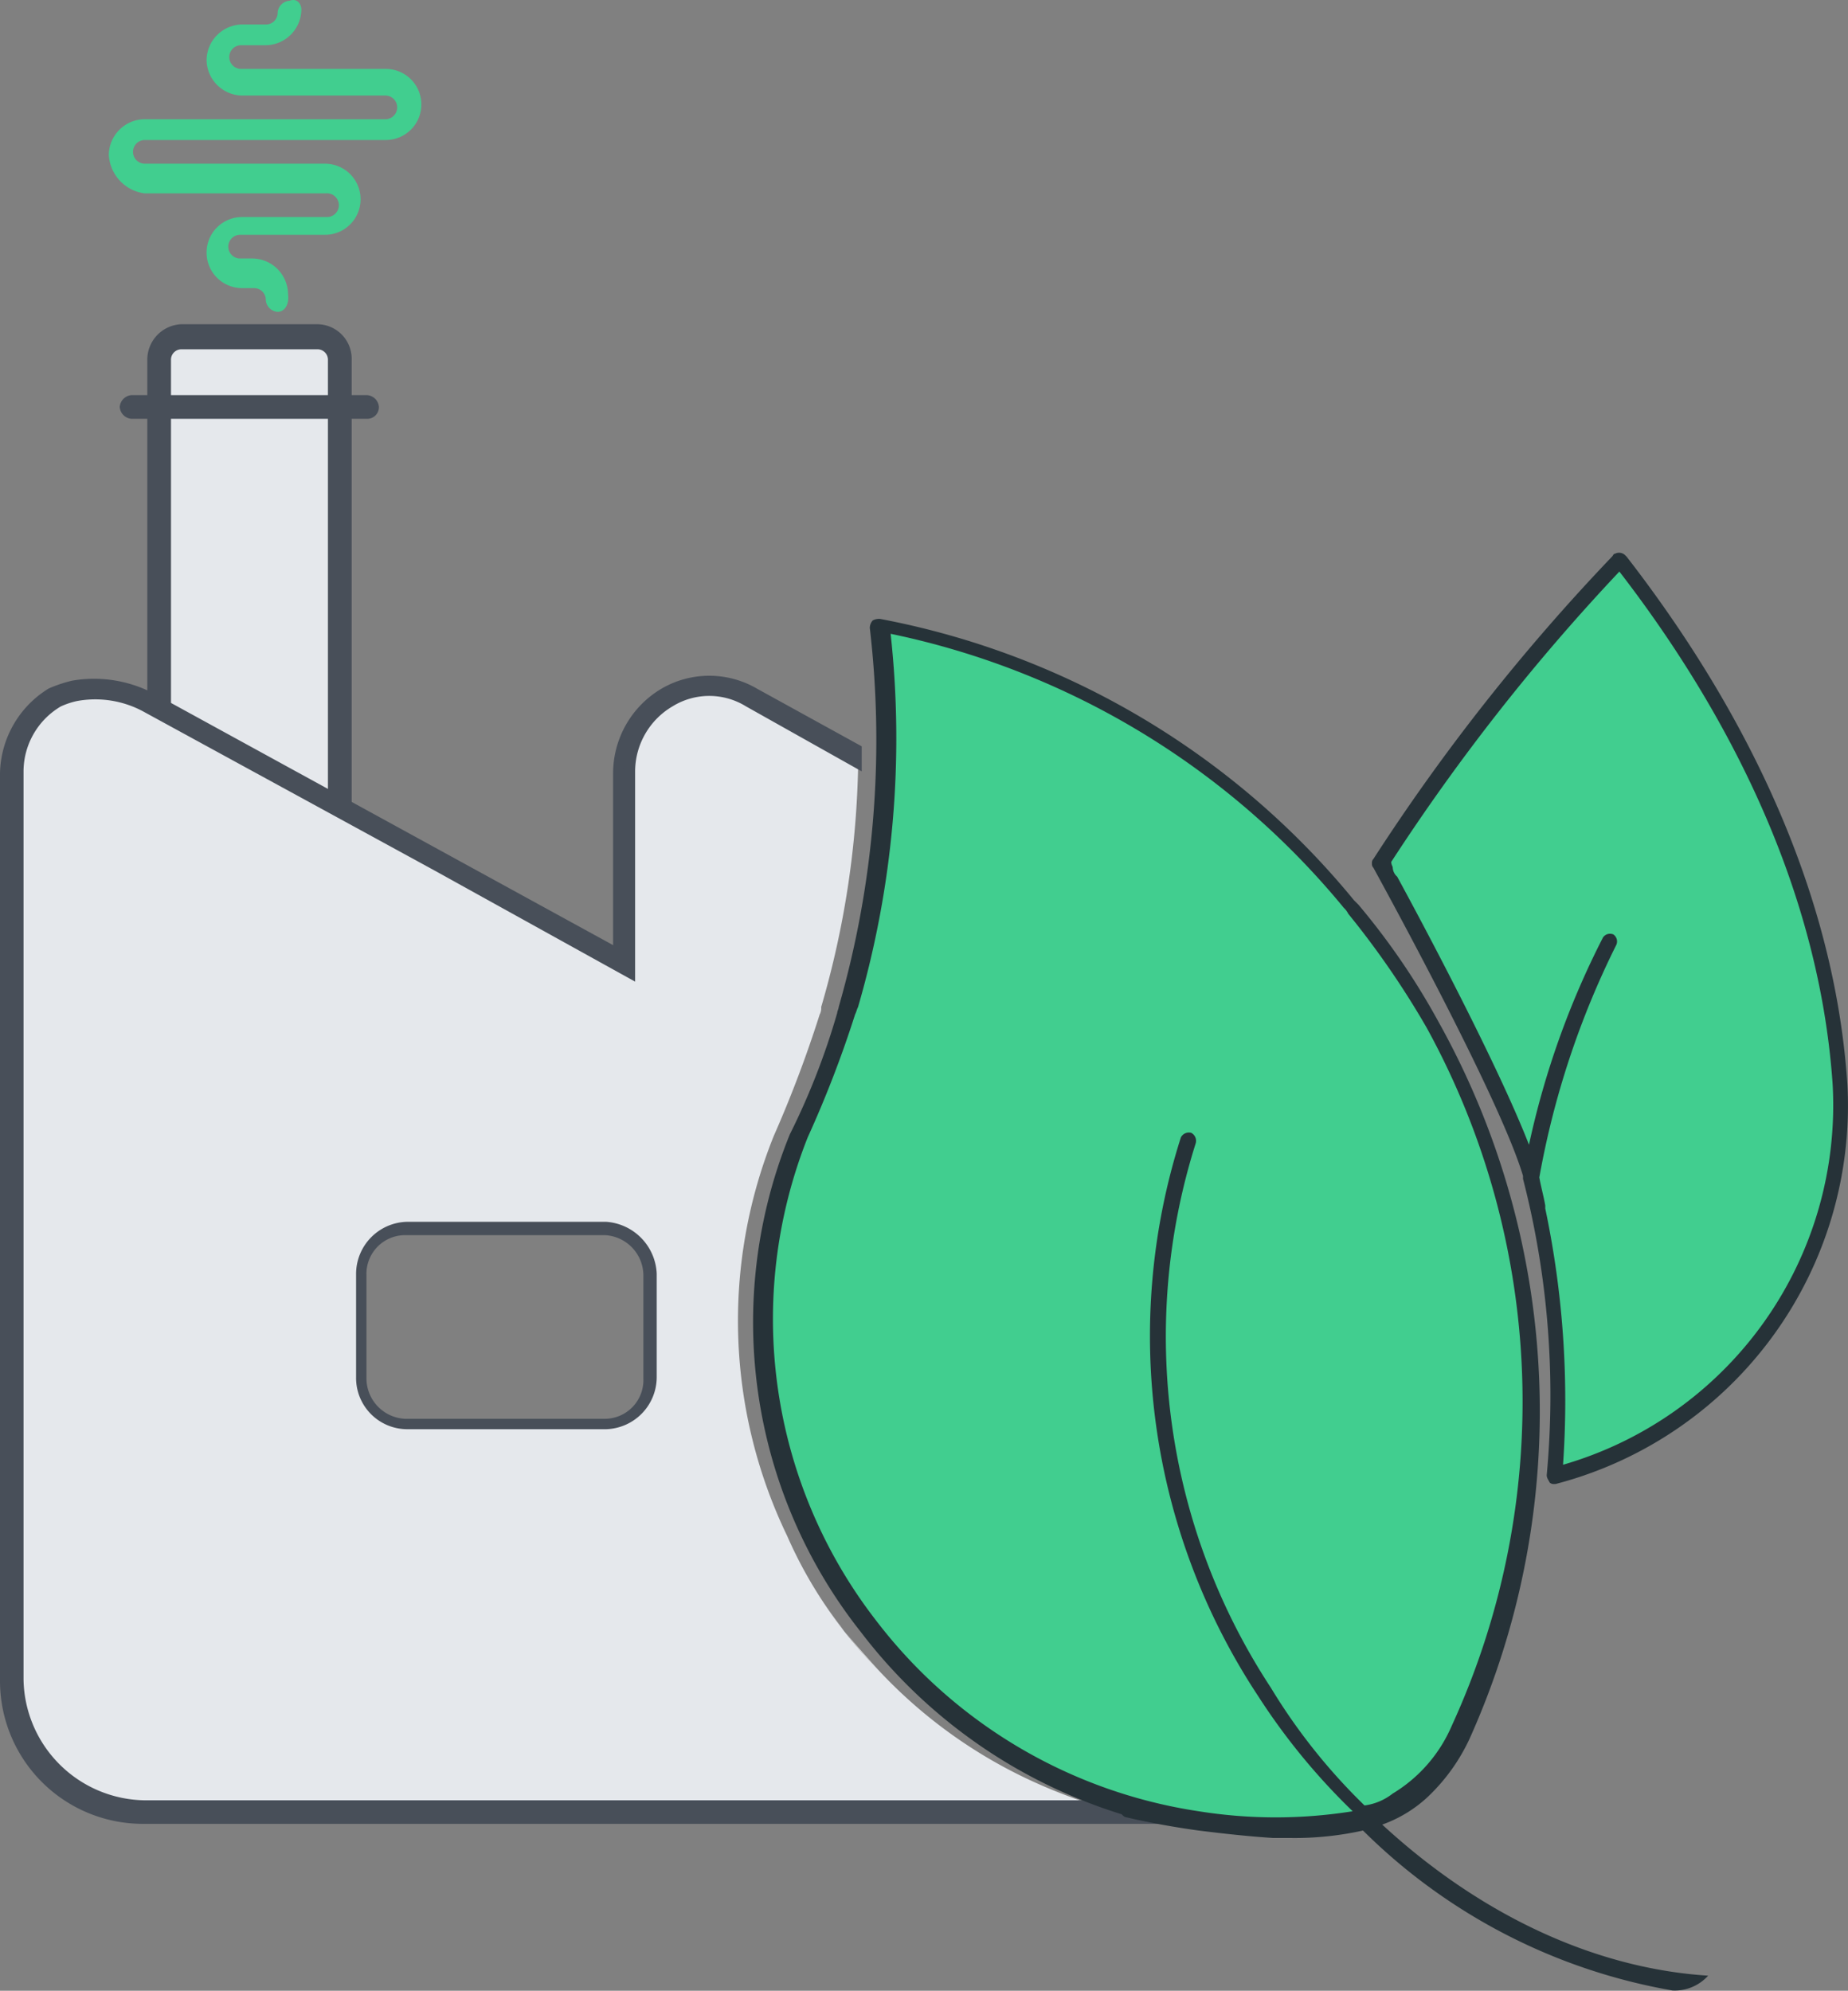
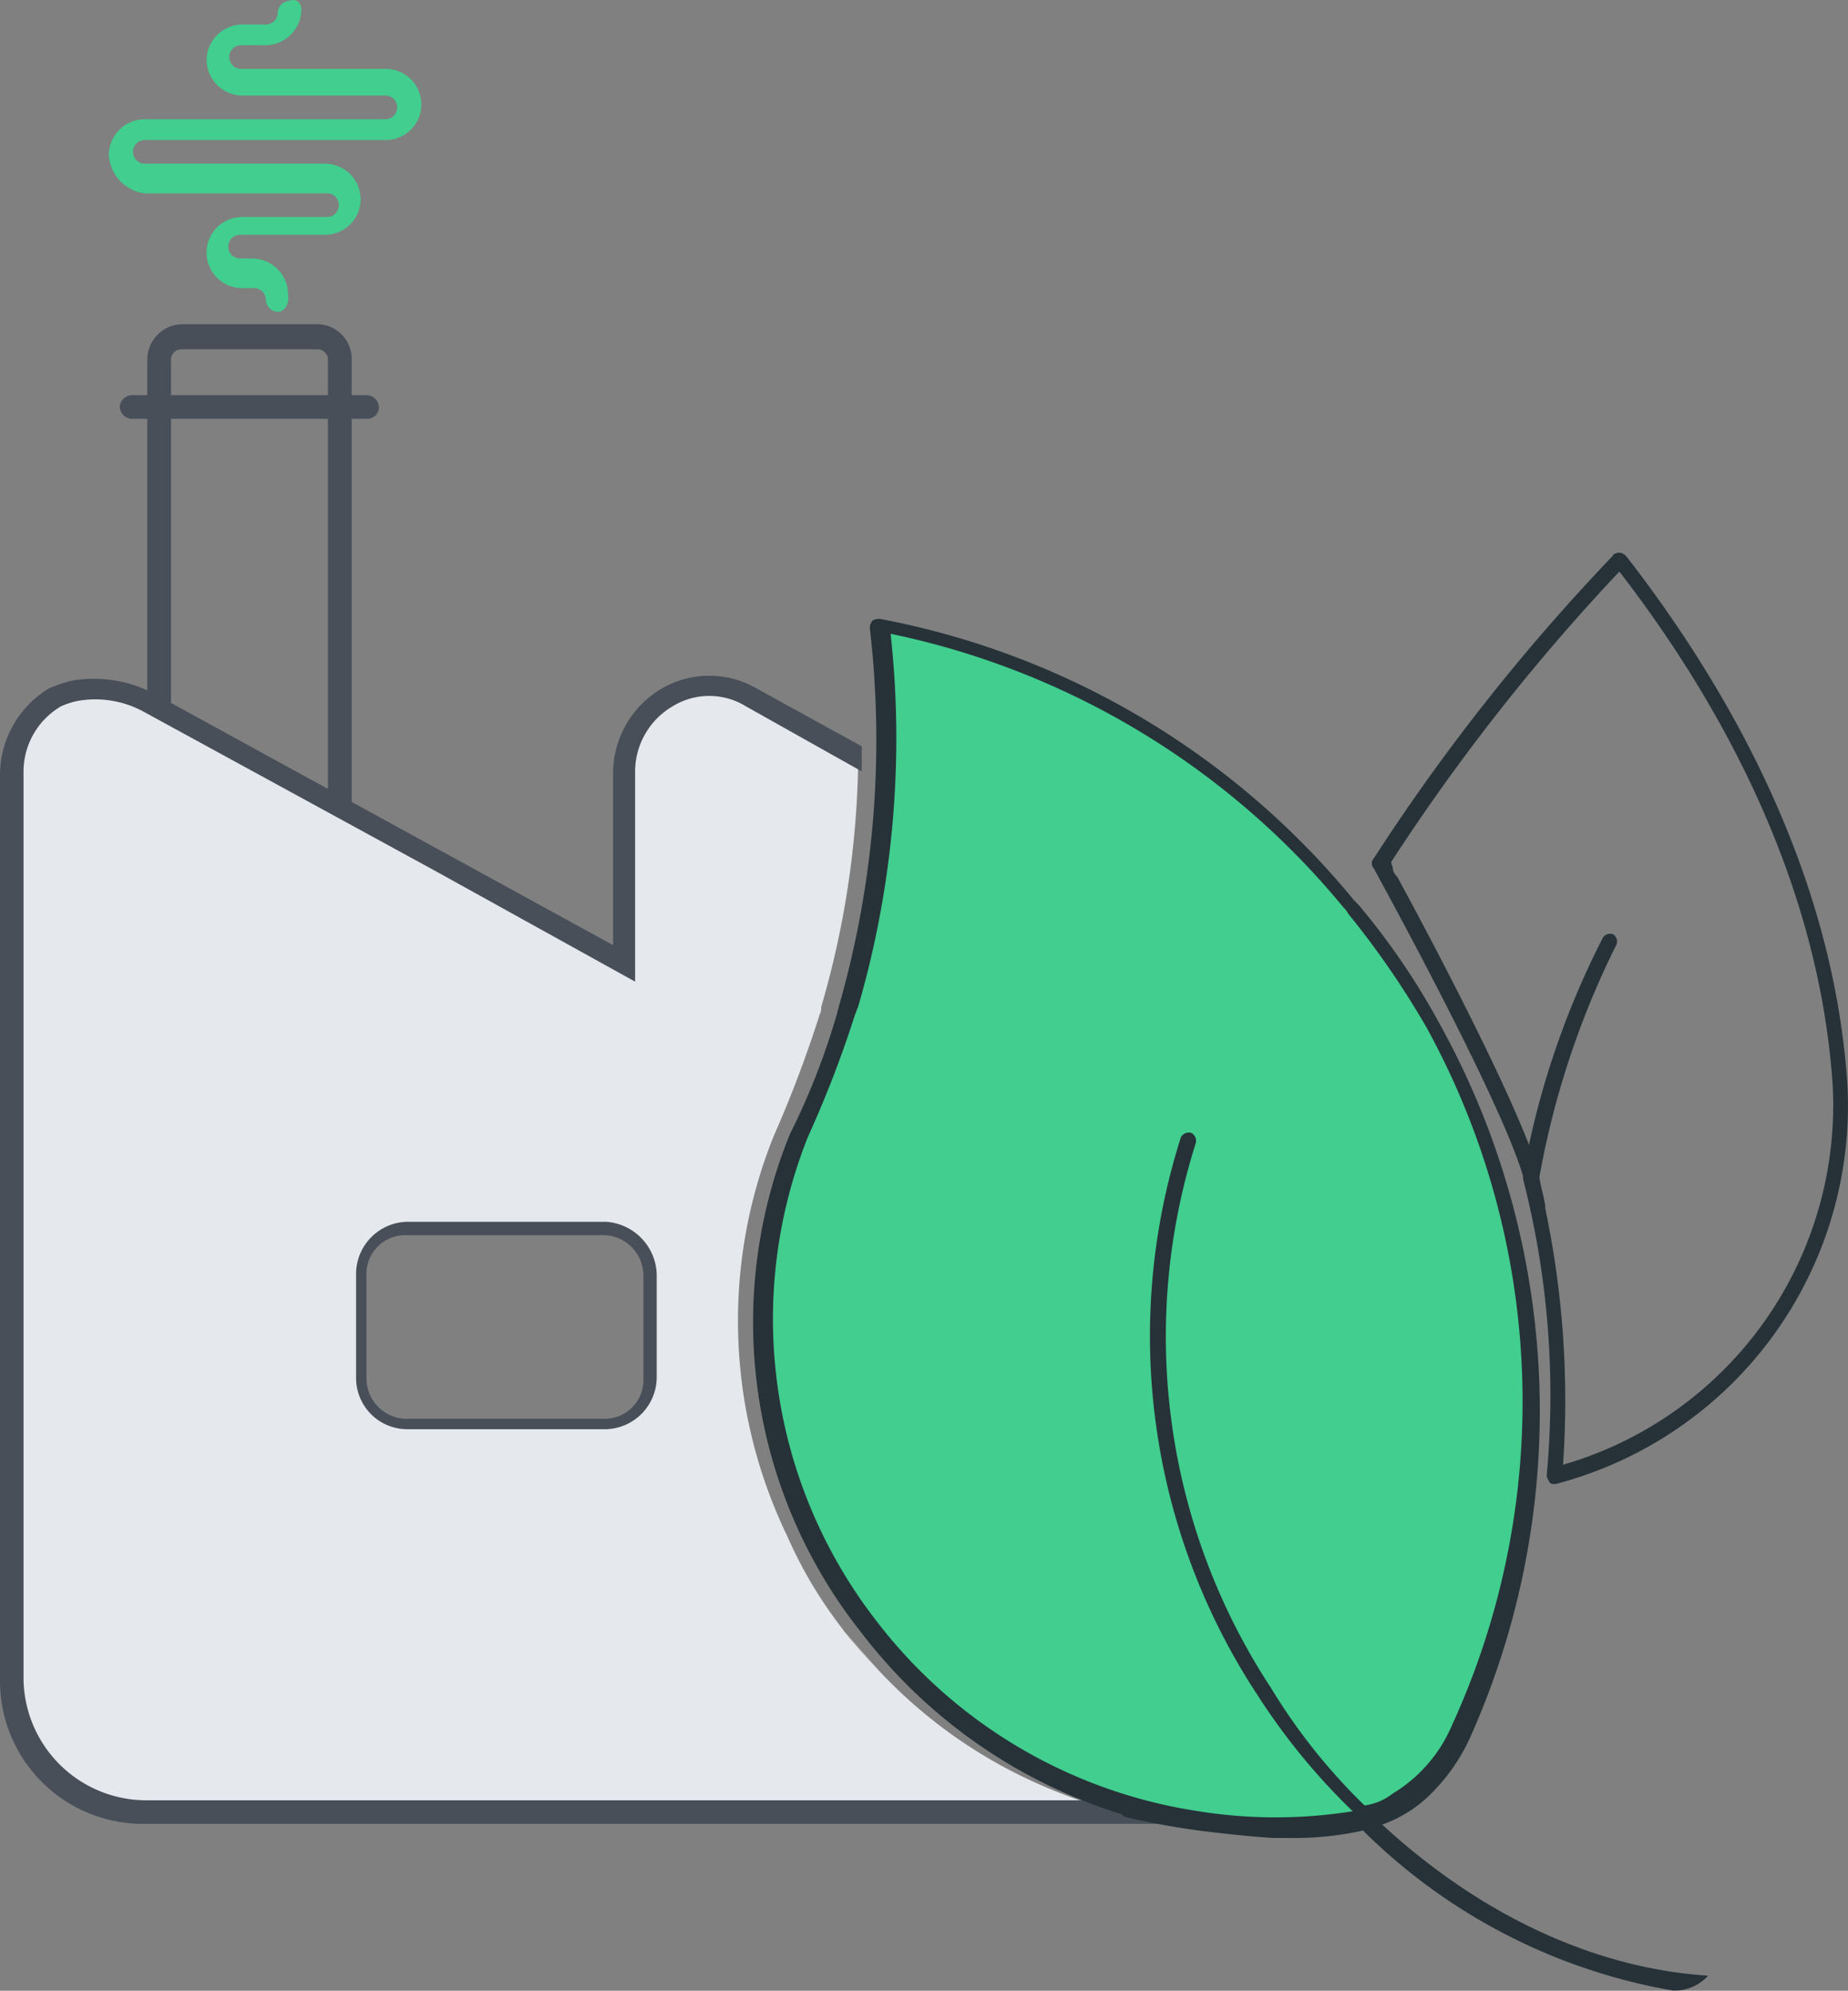
<svg xmlns="http://www.w3.org/2000/svg" width="90.733" height="97.726" viewBox="0 0 90.733 97.726">
  <rect x="0" y="0" width="90.733" height="97.726" fill="#808080" stroke="none" />
  <defs>
    <style>.a{fill:none;}.b,.d{fill:#484f59;}.c{fill:#e5e8ec;}.d{stroke:#484f59;stroke-miterlimit:10;stroke-width:0.5px;}.e{fill:#fff;}.f{fill:#41ce8f;}.g{fill:#263238;}</style>
  </defs>
  <g transform="translate(0.25)">
    <g transform="translate(0 0)">
      <path class="a" d="M2170.488-1091.5h-9.816a2.514,2.514,0,0,0-2.472,2.545v5.09a2.562,2.562,0,0,0,2.472,2.545h9.816a2.514,2.514,0,0,0,2.472-2.545v-5.09h0A2.514,2.514,0,0,0,2170.488-1091.5Z" transform="translate(-2140.967 1151.551)" />
      <path class="b" d="M2170.27-1081.057h-9.816a3.088,3.088,0,0,1-3.054-3.127v-5.09a3.185,3.185,0,0,1,3.054-3.127h9.816a3.088,3.088,0,0,1,3.054,3.127v5.09A3.088,3.088,0,0,1,2170.27-1081.057Zm-9.889-10.107a1.9,1.9,0,0,0-1.89,1.963v5.09a1.991,1.991,0,0,0,1.89,1.963h9.816a1.9,1.9,0,0,0,1.891-1.963v-5.09a1.99,1.99,0,0,0-1.891-1.963Z" transform="translate(-2140.749 1151.797)" />
      <g transform="translate(6.982 15.916)">
-         <path class="c" d="M1.891.8H8.58A1.154,1.154,0,0,1,9.671,1.958h0V24.881L.8,19.632V1.958A1.154,1.154,0,0,1,1.891.8Z" transform="translate(-0.218 -0.218)" />
        <path class="b" d="M9.162,25.172.291,19.937,0,19.4V1.77A1.744,1.744,0,0,1,1.672,0H8.362a1.7,1.7,0,0,1,1.672,1.77V24.633Zm-8-6.081,7.707,4.465V1.77a.512.512,0,0,0-.509-.539H1.672a.512.512,0,0,0-.509.539S1.163,19.09,1.163,19.09Z" />
      </g>
      <g transform="translate(5.629 19.397)">
        <line class="a" x2="11.561" transform="translate(0.582 0.582)" />
        <path class="b" d="M12.143,1.163H.582A.626.626,0,0,1,0,.582H0A.626.626,0,0,1,.582,0H12.143a.626.626,0,0,1,.582.582h0A.573.573,0,0,1,12.143,1.163Z" />
      </g>
      <path class="a" d="M2170.488-1091.5h-9.816a2.514,2.514,0,0,0-2.472,2.545v5.09a2.562,2.562,0,0,0,2.472,2.545h9.816a2.514,2.514,0,0,0,2.472-2.545v-5.09h0A2.514,2.514,0,0,0,2170.488-1091.5Z" transform="translate(-2140.967 1151.551)" />
-       <path class="a" d="M2193.5-1061.3a25.982,25.982,0,0,0,7.271,5.308A27.5,27.5,0,0,1,2193.5-1061.3Z" transform="translate(-2150.6 1143.31)" />
      <path class="c" d="M2167.783-1127.164c-1.018.582-2.181,1.745-2.181,2.909v9.889l-.364.509-23.7-13.015a4.654,4.654,0,0,0-3.127-.509,1.17,1.17,0,0,0-.654.218h-.073c-1.018.582-2.181,1.672-2.181,2.836v45.88c0,3.127,3.054,5.672,6.18,5.672h46.608a26.554,26.554,0,0,1-3.344-1.309,24.041,24.041,0,0,1-7.271-5.308,21.794,21.794,0,0,1-4.508-6.617h0a24.3,24.3,0,0,1-.655-19.632,59.006,59.006,0,0,0,2.254-5.962.653.653,0,0,0,.073-.363,44.935,44.935,0,0,0,1.818-12.07l-5.6-3.126A3.285,3.285,0,0,0,2167.783-1127.164Zm-1.018,28.285h0v5.09a2.561,2.561,0,0,1-2.472,2.545h-9.816a2.514,2.514,0,0,1-2.472-2.545v-5.09a2.562,2.562,0,0,1,2.472-2.545h9.816A2.668,2.668,0,0,1,2166.765-1098.879Z" transform="translate(-2134.772 1161.403)" />
      <path class="d" d="M2190.124-1072.919h-48.716a6.285,6.285,0,0,1-6.253-6.18v-44.572a3.966,3.966,0,0,1,1.963-3.417,4.1,4.1,0,0,1,.872-.291,5.212,5.212,0,0,1,3.49.582l14.251,7.78,9.452,5.235v-9.889a3.967,3.967,0,0,1,1.963-3.417,3.677,3.677,0,0,1,3.854,0h0l5.308,2.981v-.654l-5.017-2.763h0a4.4,4.4,0,0,0-4.435,0,4.578,4.578,0,0,0-2.254,3.926v8.871l-22.831-12.506a6.056,6.056,0,0,0-3.926-.655,6.392,6.392,0,0,0-1.091.364,4.743,4.743,0,0,0-2.254,3.926v44.572a6.765,6.765,0,0,0,6.835,6.762h51.333c.073,0,.146,0,.146-.073C2191.941-1072.556,2191-1072.7,2190.124-1072.919Z" transform="translate(-2134.5 1161.546)" />
      <path class="e" d="M2191.781-1063.783c-.655-.727-1.309-1.454-1.891-2.181a24.853,24.853,0,0,1-2.69-4.435h0A24.493,24.493,0,0,0,2191.781-1063.783Z" transform="translate(-2148.881 1145.793)" />
      <g transform="translate(5.093)">
        <path class="f" d="M8.289,15.455a.626.626,0,0,1-.582-.582h0a.573.573,0,0,0-.582-.582H6.544a1.745,1.745,0,0,1,0-3.49h4.145a.582.582,0,1,0,0-1.163H1.745A2.015,2.015,0,0,1,0,7.747,1.769,1.769,0,0,1,1.745,6H13.6a.582.582,0,0,0,0-1.163H6.544A1.769,1.769,0,0,1,4.8,3.094,1.769,1.769,0,0,1,6.544,1.349H7.707A.573.573,0,0,0,8.289.767.626.626,0,0,1,8.871.185h0c.364-.145.582.145.582.436h0A1.769,1.769,0,0,1,7.707,2.367H6.471a.582.582,0,0,0,0,1.163H13.6a1.745,1.745,0,0,1,0,3.49H1.745a.582.582,0,0,0,0,1.163h8.871a1.745,1.745,0,0,1,0,3.49H6.471a.582.582,0,1,0,0,1.163h.582A1.769,1.769,0,0,1,8.8,14.582c.073.582-.218.873-.509.873Z" transform="translate(0 -0.147)" />
      </g>
      <path class="f" d="M2218.388-1112.341a43.255,43.255,0,0,0-3.854-5.671l-.218-.218a39.414,39.414,0,0,0-23.049-13.67,47.68,47.68,0,0,1-1.527,18.687c0,.145-.073.218-.073.364a34.968,34.968,0,0,1-2.327,5.962,24.348,24.348,0,0,0,3.417,24.067,25.008,25.008,0,0,0,12.943,8.871h-.219s13.6,3.563,15.924-2.618h-.073A38.033,38.033,0,0,0,2218.388-1112.341Z" transform="translate(-2148.44 1162.576)" />
-       <path class="f" d="M2249.868-1110.533h0c-.727-10.761-6.253-19.923-10.761-25.667h0a.071.071,0,0,0-.073.073,95.385,95.385,0,0,0-11.634,14.76l.364.146c.145.218,5.38,9.6,7.125,14.251-.073.364,0,.727-.073,1.091a43.429,43.429,0,0,1,1.164,14.688A18.842,18.842,0,0,0,2249.868-1110.533Z" transform="translate(-2159.852 1163.749)" />
      <path class="g" d="M2250.14-1110.687c-.727-10.907-6.326-20.068-10.834-25.885l-.073-.073a.431.431,0,0,0-.509-.073c-.073,0-.073.073-.146.145a100.055,100.055,0,0,0-11.707,14.833.267.267,0,0,0-.073.218.267.267,0,0,0,.073.218c.073.145,6.18,11.2,7.344,15.124v.146a42.583,42.583,0,0,1,1.164,14.542c0,.145.073.218.145.364a.268.268,0,0,0,.219.073h.073A19.193,19.193,0,0,0,2250.14-1110.687ZM2236.18-1092a45.7,45.7,0,0,0-.873-12.579h0v-.073h0v0h0v-.073h0c-.073-.436-.218-.946-.291-1.382a42.157,42.157,0,0,1,3.781-11.416.417.417,0,0,0-.145-.509.417.417,0,0,0-.509.145,41.429,41.429,0,0,0-3.635,10.18c-1.527-3.927-5.163-10.761-6.471-13.161h0a.63.63,0,0,1-.218-.436c0-.073-.073-.146-.073-.291a100.644,100.644,0,0,1,11.2-14.251c4.435,5.744,9.743,14.615,10.47,25.158A18.373,18.373,0,0,1,2236.18-1092Z" transform="translate(-2159.688 1163.904)" />
      <path class="g" d="M2231.9-1065.7c-5.671-.364-11.27-3.054-16-7.416a6.462,6.462,0,0,0,2.181-1.309,9.337,9.337,0,0,0,2.108-2.908,39.218,39.218,0,0,0-1.527-35.192,34.863,34.863,0,0,0-3.926-5.744l-.219-.218a39.573,39.573,0,0,0-23.267-13.815.656.656,0,0,0-.364.073.556.556,0,0,0-.146.364,47.418,47.418,0,0,1-1.527,18.614c0,.073-.073.218-.073.291a34.964,34.964,0,0,1-2.327,5.962,24.493,24.493,0,0,0,3.49,24.431,25.637,25.637,0,0,0,12.8,8.943c.073.073.146.145.218.145,0,0,1.455.364,3.563.654,1.163.146,2.472.291,3.636.364h.8a15.422,15.422,0,0,0,3.635-.364,28.477,28.477,0,0,0,15.2,7.853,2.207,2.207,0,0,0,1.745-.727Zm-21.449-14.106a31.4,31.4,0,0,1-3.708-26.758.444.444,0,0,0-.218-.509.444.444,0,0,0-.51.218,32.063,32.063,0,0,0,3.781,27.412,31.713,31.713,0,0,0,4.653,5.672,23.969,23.969,0,0,1-7.562,0,24.51,24.51,0,0,1-15.851-9.38,24.159,24.159,0,0,1-3.345-23.7,54.591,54.591,0,0,0,2.327-6.035c.073-.145.073-.218.145-.363a47.262,47.262,0,0,0,1.6-18.323,39.076,39.076,0,0,1,22.249,13.451,1,1,0,0,1,.218.291,42.464,42.464,0,0,1,3.854,5.6,38.136,38.136,0,0,1,1.236,34.247,7.215,7.215,0,0,1-2.908,3.345,2.848,2.848,0,0,1-1.381.582A28.924,28.924,0,0,1,2210.453-1079.8Z" transform="translate(-2148.285 1162.685)" />
    </g>
  </g>
</svg>